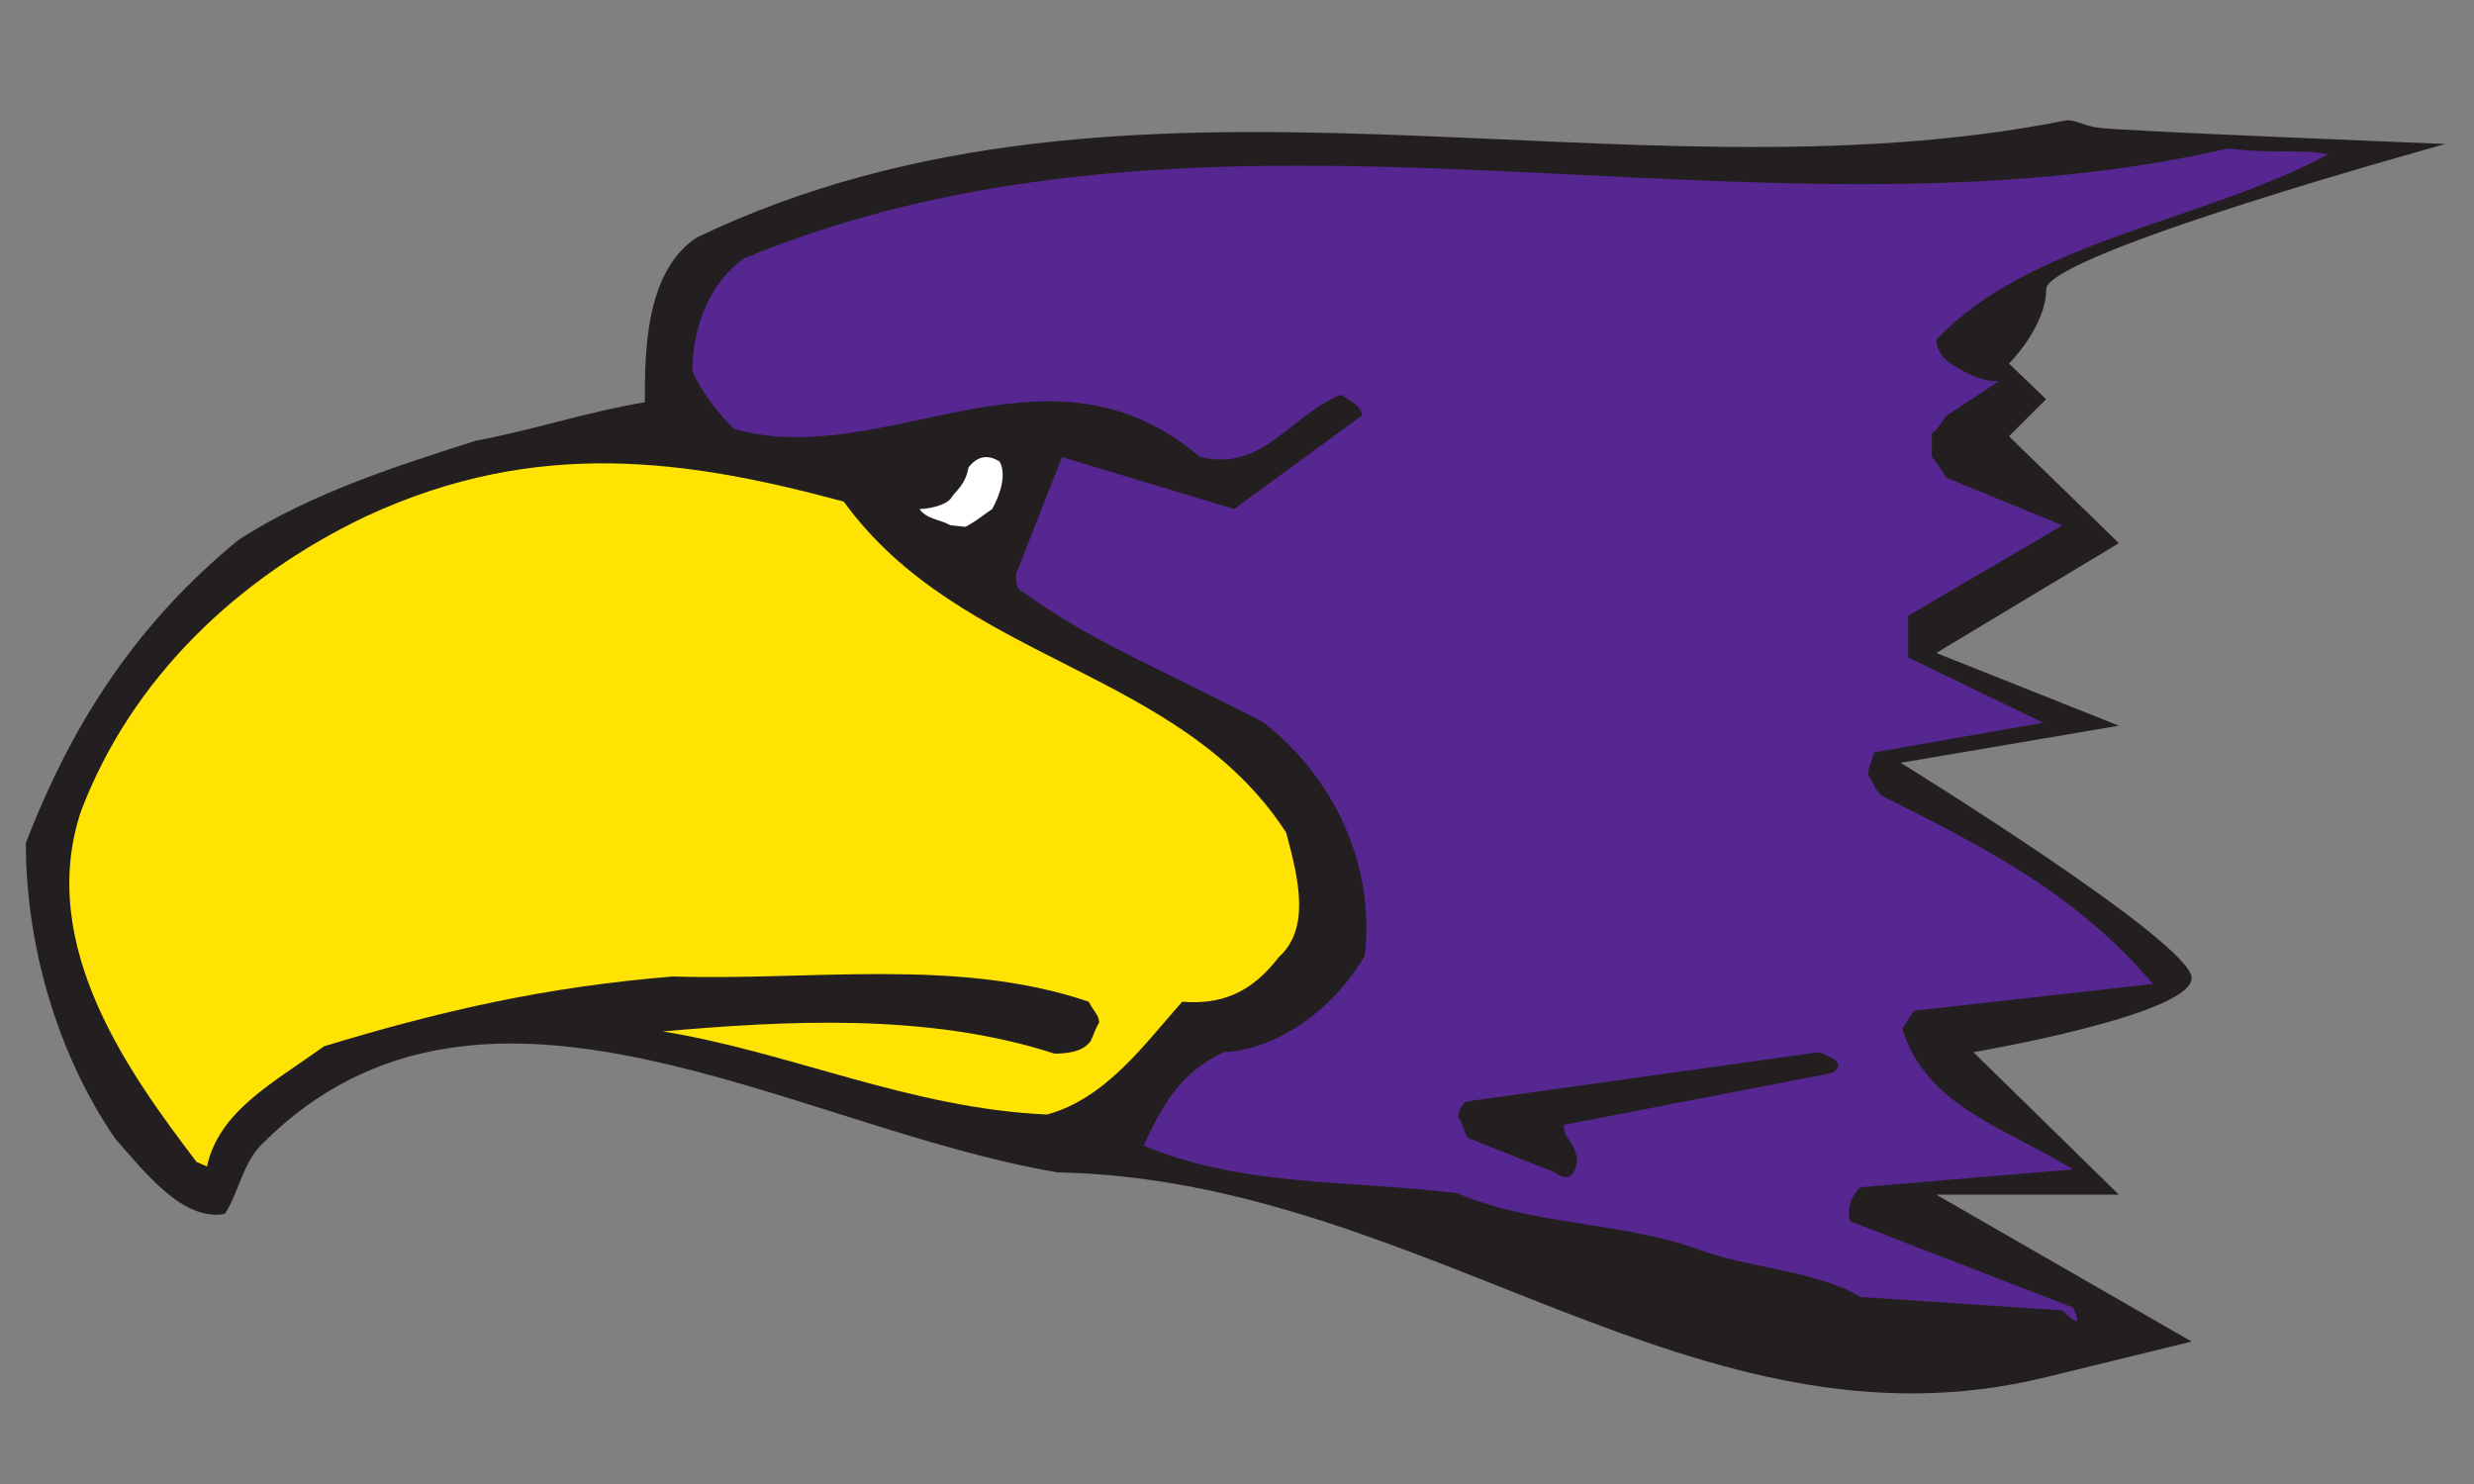
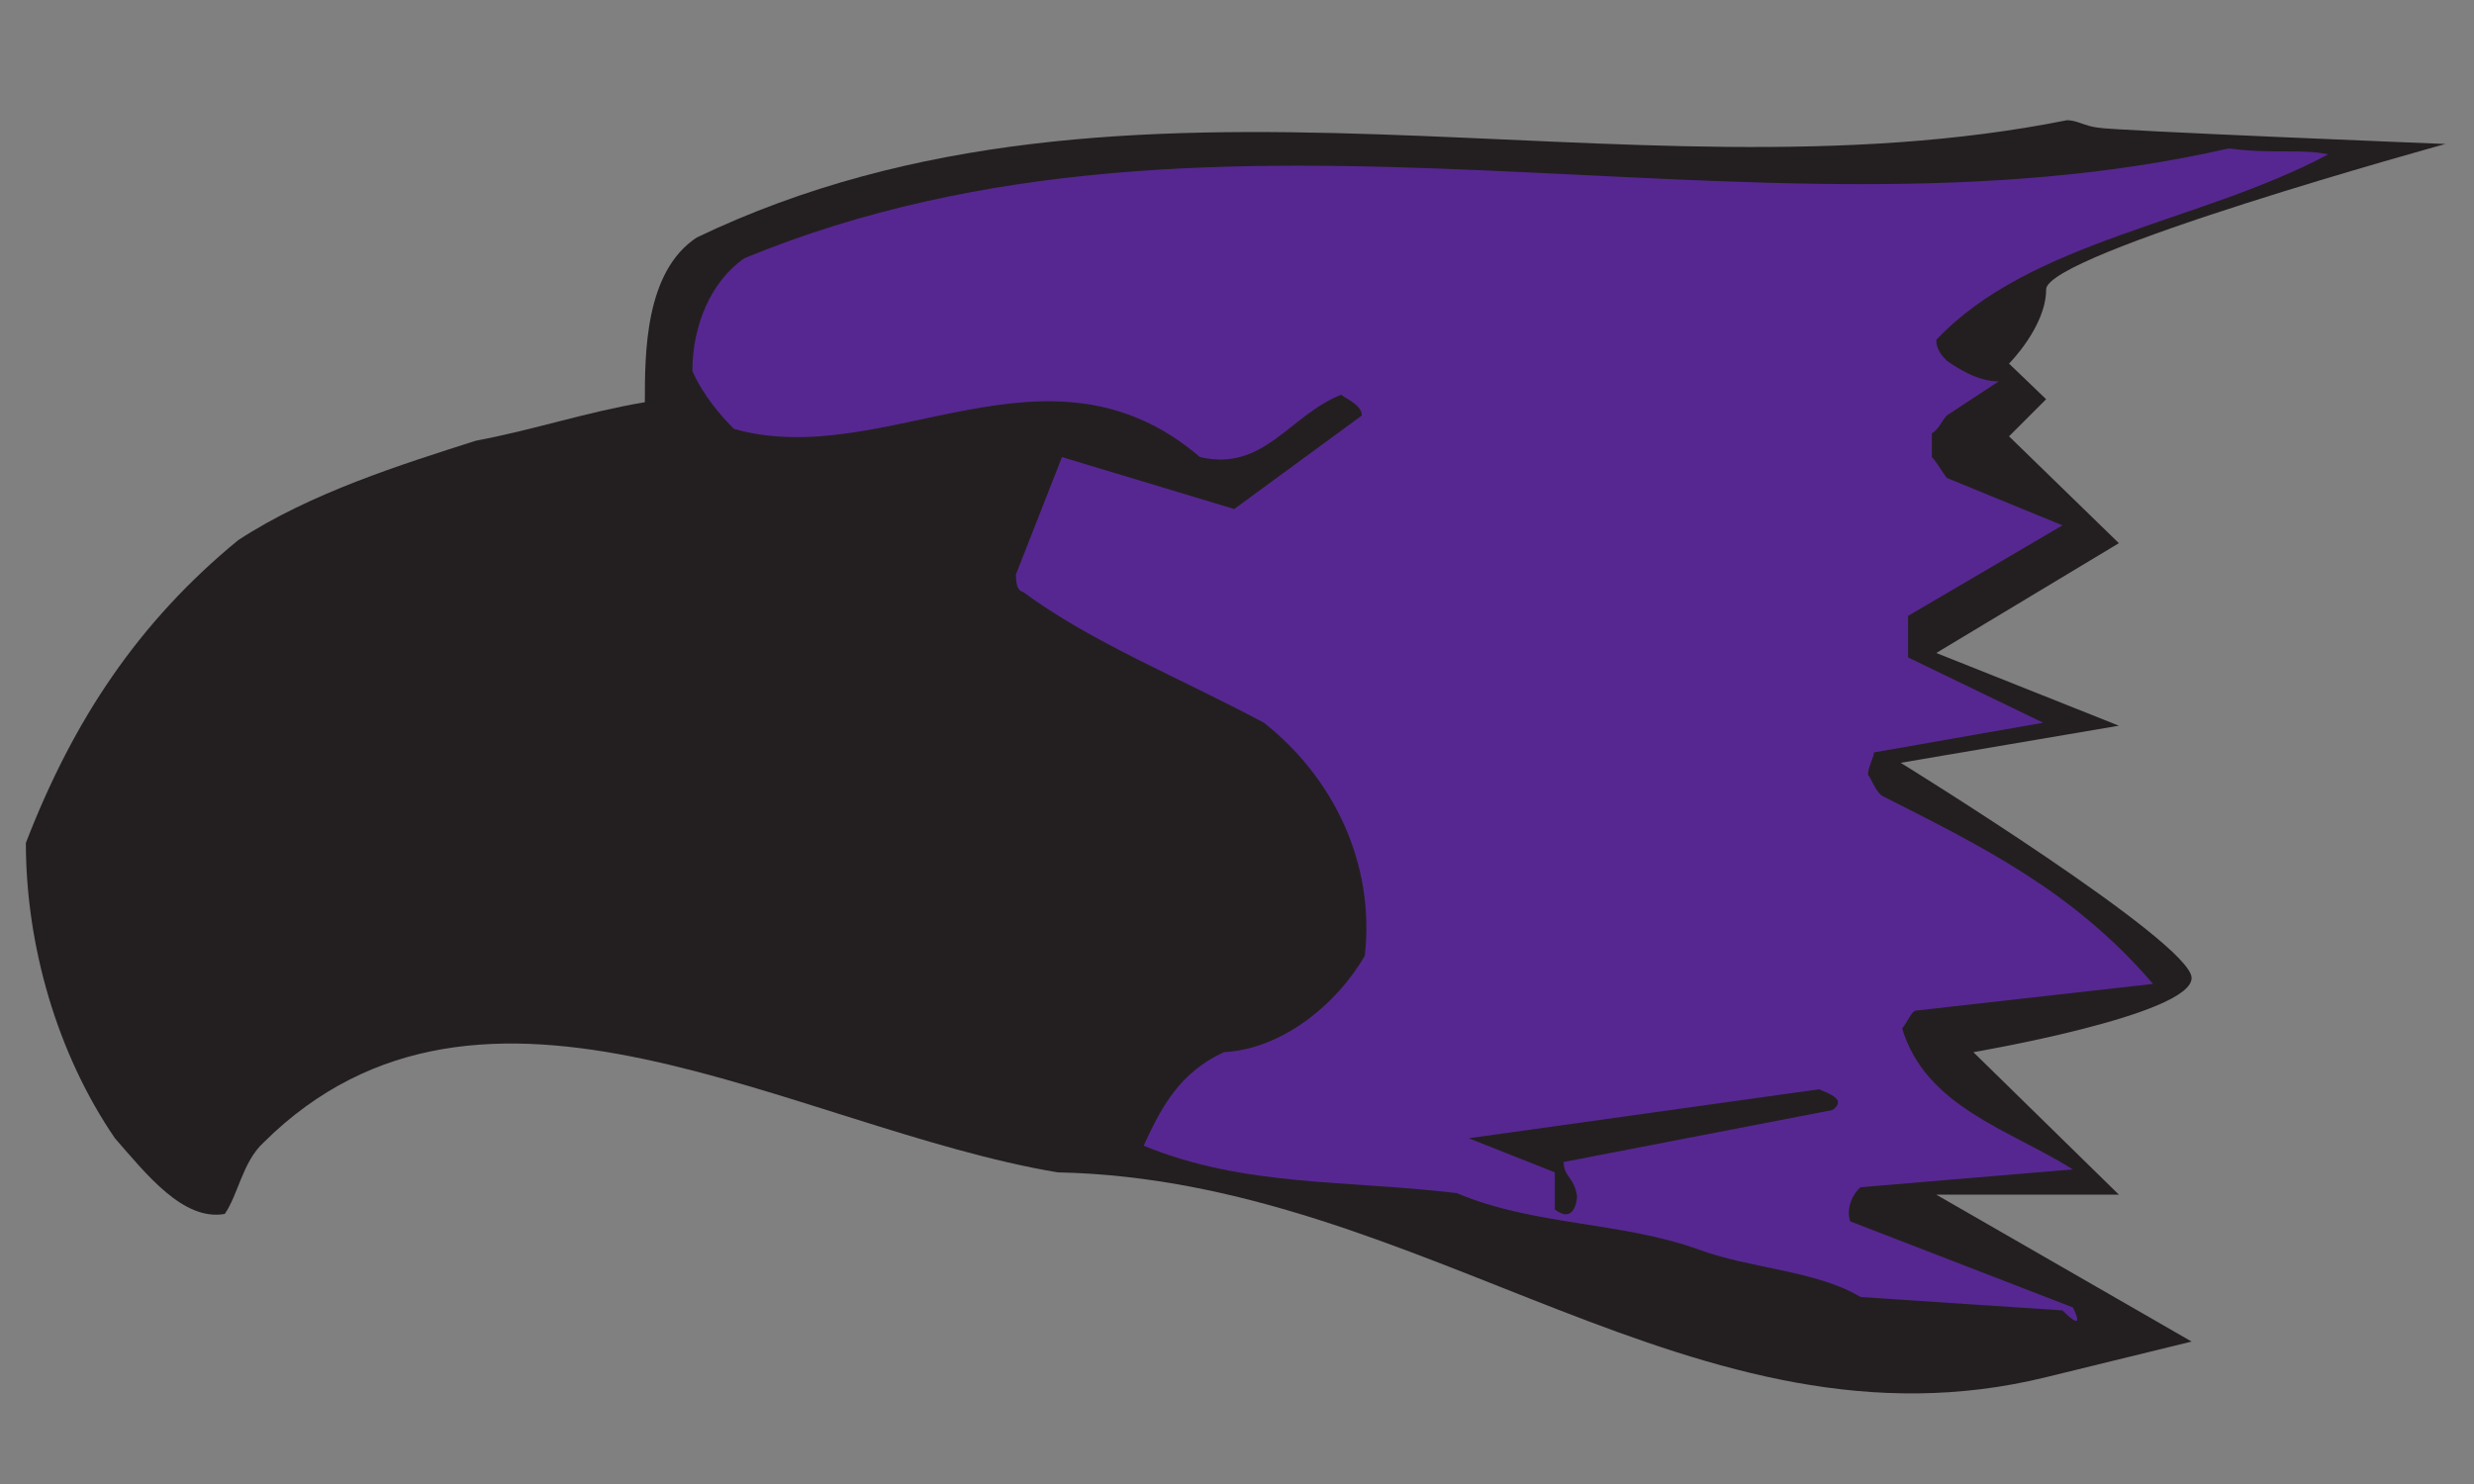
<svg xmlns="http://www.w3.org/2000/svg" xmlns:ns1="http://www.inkscape.org/namespaces/inkscape" xmlns:ns2="http://sodipodi.sourceforge.net/DTD/sodipodi-0.dtd" id="svg33141" version="1.1" ns1:version="0.48.1 " width="150" height="90" xml:space="preserve" ns2:docname="Eagle_24.pdf">
  <rect width="100%" height="100%" fill="#808080" stroke="none" />
  <defs id="defs33145" />
  <ns2:namedview pagecolor="#ffffff" bordercolor="#666666" borderopacity="1" objecttolerance="10" gridtolerance="10" guidetolerance="10" ns1:pageopacity="0" ns1:pageshadow="2" ns1:window-width="640" ns1:window-height="480" id="namedview33143" showgrid="false" ns1:zoom="3.2" ns1:cx="75" ns1:cy="45" ns1:window-x="403" ns1:window-y="149" ns1:window-maximized="0" ns1:current-layer="g33149" />
  <g id="g33149" ns1:groupmode="layer" ns1:label="Eagle_24" transform="matrix(1.25,0,0,-1.25,0,90)">
    <g id="g33151" transform="scale(0.24,0.24)">
      <path d="M 413.527,21.598 C 342.734,4.195 288.133,61.496 213.73,63 160.328,71.996 97.629,113.102 53.23,68.996 49.027,65.098 48.129,58.496 45.43,54.598 37.027,53.098 29.527,62.699 23.23,69.894 11.527,86.996 5.23,108.895 5.23,129.598 c 9.598,24.898 22.797,44.699 42.898,61.199 14.699,9.601 33,15.301 48,20.098 12.601,2.406 21.898,5.703 34.199,7.8 0,9.903 0,26.403 10.5,33.301 87.602,42 187.199,5.699 276.902,23.703 2.098,0 3.598,-1.203 6.297,-1.504 2.703,-0.597 70.203,-3.3 70.203,-3.3 0,0 -80.703,-22.2 -80.703,-29.399 0,-7.5 -7.5,-15 -7.5,-15 l 7.5,-7.199 -7.5,-7.5 22.203,-21.602 -36.902,-22.199 36.902,-14.699 -44.101,-7.5 c 0,0 58.801,-36.301 58.801,-43.5 0,-7.5 -44.102,-15 -44.102,-15 l 29.402,-28.801 -36.902,0 51.602,-29.699 -29.403,-7.199" style="fill:#231f20;fill-opacity:1;fill-rule:nonzero;stroke:none" id="path33153" />
      <path d="m 416.828,35.098 -40.801,2.703 c -9,5.394 -22.199,5.695 -32.699,9.594 -15.898,5.703 -33.301,4.801 -48.898,11.402 -22.2,2.699 -42.903,1.199 -63.301,9.598 3.601,7.805 7.199,14.703 16.199,18.902 11.699,0.602 22.801,9.598 28.5,19.5 2.102,18.601 -6.301,36 -20.394,47.098 -17.407,9.304 -34.805,16.203 -48.606,26.402 -1.199,0.301 -1.5,1.5 -1.5,3.598 l 9.301,23.703 34.801,-10.5 25.8,18.898 c 0,2.102 -3,3.301 -4.195,4.199 -10.508,-4.199 -15.601,-15.597 -28.508,-12.597 -30.898,26.398 -63.597,-3 -94.199,5.703 -2.699,2.695 -6.301,6.894 -8.398,11.699 0,8.996 3.605,17.996 10.5,22.797 96.898,39.902 203.097,0 300,22.199 9,-1.199 14.398,0 20.097,-1.199 -25.797,-13.801 -60.297,-17.402 -79.199,-37.5 0,-1.5 0.602,-2.699 2.102,-4.199 2.097,-1.496 6.3,-4.203 10.5,-4.203 l -10.5,-6.899 c -0.903,-0.898 -1.5,-2.695 -3,-3.601 0,-1.2 0,-3.297 0,-4.797 0.898,-0.903 1.5,-2.102 3,-4.203 l 23.398,-9.598 -31.199,-18.297 0,-8.402 27.301,-13.203 -34.2,-6 c 0,-0.899 -1.203,-3 -1.203,-4.5 1.203,-1.797 1.203,-2.7 2.703,-4.2 20.098,-10.199 38.7,-19.199 54.899,-38.093 l -48,-5.407 c -0.899,-0.301 -1.5,-2.098 -2.699,-3.598 4.8,-15.899 21.597,-20.402 34.5,-28.496 l -42.903,-3.606 c -1.5,-1.199 -3,-4.199 -2.097,-6.898 l 45,-17.402 c 0,0 3,-5.699 -2.102,-0.598" style="fill:#562791;fill-opacity:1;fill-rule:nonzero;stroke:none" id="path33155" />
-       <path d="m 314.23,63 -17.402,6.894 c -0.894,0.602 -0.894,2.703 -2.098,4.203 0,1.801 1.204,3.297 2.098,3.297 l 70.801,9.902 c 2.101,-0.902 5.699,-2.102 2.699,-4.199 l -54.301,-10.5 c 0,-3 2.102,-3 2.703,-6.902 0,-0.898 -0.601,-5.699 -4.5,-2.695" style="fill:#231f20;fill-opacity:1;fill-rule:nonzero;stroke:none" id="path33157" />
-       <path d="M 39.73,65.098 C 26.527,82.496 7.328,108.598 16.328,135.895 c 10.199,27.003 31.801,47.402 57.602,59.703 34.8,16.199 65.398,11.398 96.597,3 23.703,-32.703 67.801,-33.602 89.407,-66.903 2.695,-9.898 4.8,-19.5 -1.5,-25.199 -5.704,-7.5 -12.004,-9.601 -19.504,-9 -7.5,-8.398 -15.301,-19.5 -27.301,-22.801 -27.602,1.203 -51.899,12.602 -77.699,16.801 24.3,2.102 53.398,3.898 79.199,-4.5 2.101,0 5.398,0.301 6.898,2.102 0.602,0.297 0.903,2.098 2.102,4.199 0,1.5 -1.199,2.398 -2.102,4.199 -26.398,9 -56.097,4.199 -84,5.102 C 110.23,100.5 89.231,95.695 65.527,88.5 55.027,80.996 44.23,75.301 41.828,64.195 l -2.098,0.902" style="fill:#fee303;fill-opacity:1;fill-rule:nonzero;stroke:none" id="path33159" />
-       <path d="m 192.129,193.797 c -2.102,1.199 -4.801,1.199 -6.301,3.301 1.5,0 5.102,0.597 6.301,2.097 0.898,1.504 3,2.7 3.601,6.301 0.899,1.199 3,3.301 6.297,1.199 1.5,-2.699 0,-6.898 -1.5,-9.597 -1.797,-1.203 -2.699,-2.102 -5.398,-3.602 l -3,0.301" style="fill:#ffffff;fill-opacity:1;fill-rule:nonzero;stroke:none" id="path33161" />
+       <path d="m 314.23,63 -17.402,6.894 l 70.801,9.902 c 2.101,-0.902 5.699,-2.102 2.699,-4.199 l -54.301,-10.5 c 0,-3 2.102,-3 2.703,-6.902 0,-0.898 -0.601,-5.699 -4.5,-2.695" style="fill:#231f20;fill-opacity:1;fill-rule:nonzero;stroke:none" id="path33157" />
    </g>
  </g>
</svg>